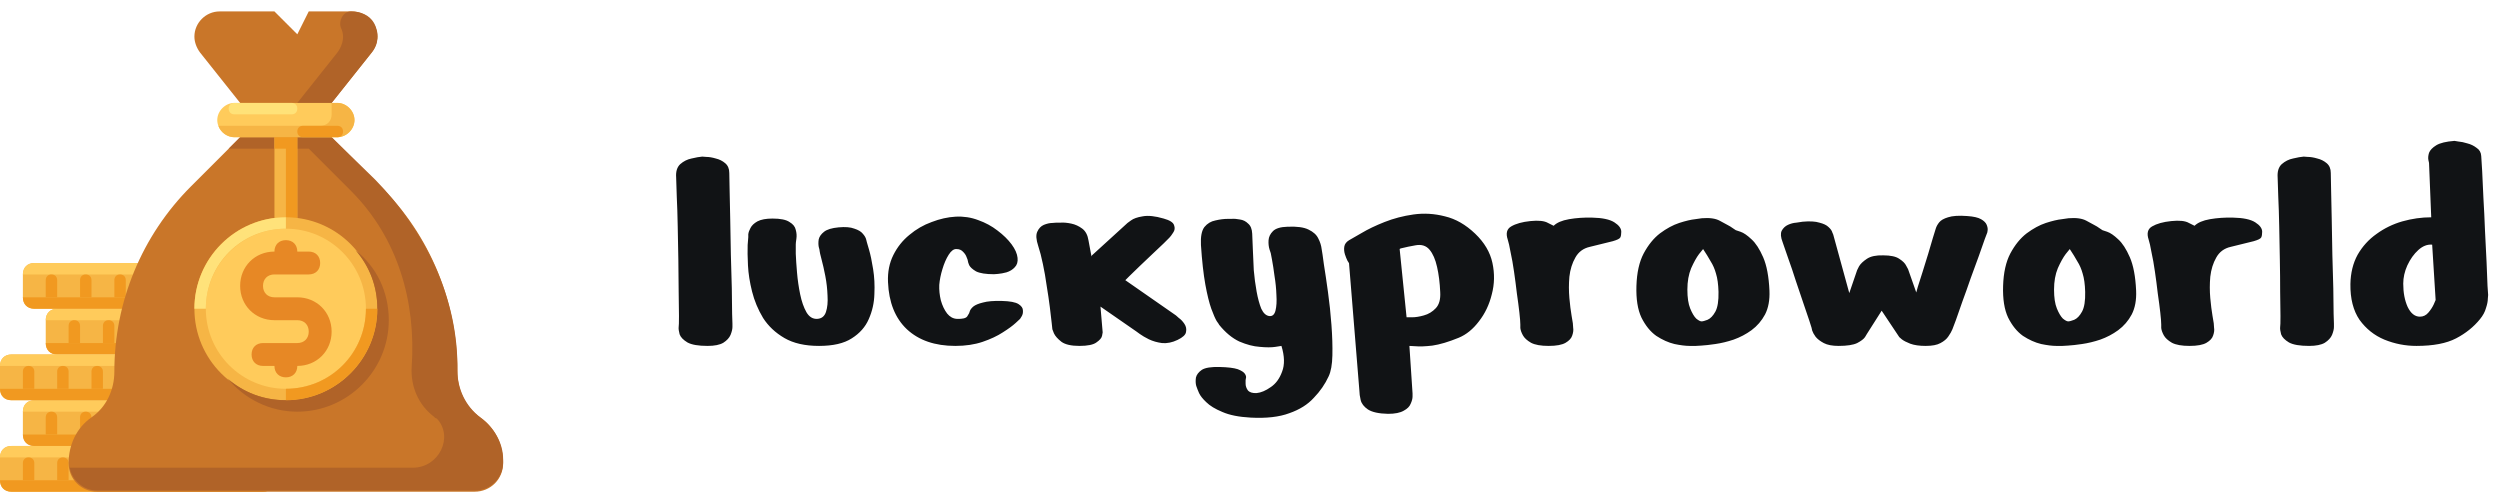
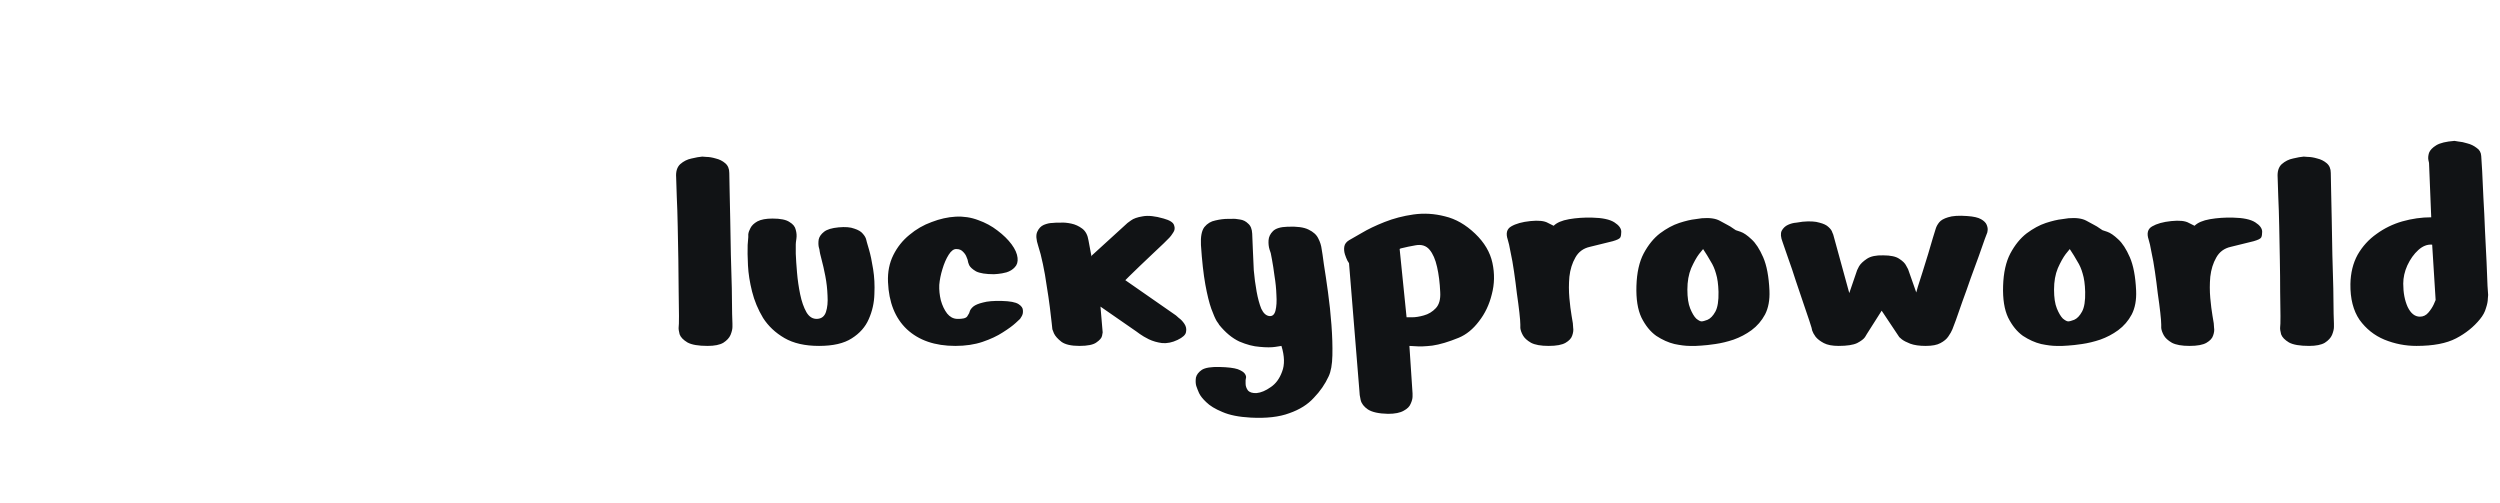
<svg xmlns="http://www.w3.org/2000/svg" width="159" height="32" viewBox="0 0 159 32" fill="none">
  <g clip-path="url(#clip0_3373_528)">
    <path d="M16.727 31.273H0.727C0.291 31.273 0 30.982 0 30.545V29.091C0 28.654 0.291 28.363 0.727 28.363H16.727C17.164 28.363 17.454 28.654 17.454 29.091V30.545C17.455 30.982 17.164 31.273 16.727 31.273Z" fill="#F6B545" />
    <path d="M13.818 29.091H0C0 28.655 0.291 28.364 0.727 28.364H13.818V29.091Z" fill="#FFCB5B" />
    <path d="M13.818 29.091V29.818C13.818 30.255 13.527 30.545 13.091 30.545H0C0 30.982 0.291 31.273 0.727 31.273H13.091H16.727C17.164 31.273 17.454 30.982 17.454 30.545V29.091L13.818 29.091Z" fill="#F19920" />
    <path d="M2.182 30.545V29.454C2.182 29.236 2.036 29.091 1.818 29.091C1.6 29.091 1.455 29.236 1.455 29.454V30.545" fill="#F19920" />
    <path d="M4.364 30.545V29.454C4.364 29.236 4.218 29.091 4 29.091C3.782 29.091 3.636 29.236 3.636 29.454V30.545" fill="#F19920" />
    <path d="M6.545 30.545V29.454C6.545 29.236 6.4 29.091 6.182 29.091C5.964 29.091 5.818 29.236 5.818 29.454V30.545" fill="#F19920" />
    <path d="M8.727 30.545V29.454C8.727 29.236 8.582 29.091 8.364 29.091C8.145 29.091 8 29.236 8 29.454V30.545" fill="#F19920" />
    <path d="M10.909 30.545V29.454C10.909 29.236 10.764 29.091 10.546 29.091C10.327 29.091 10.182 29.236 10.182 29.454V30.545" fill="#F19920" />
    <path d="M13.091 30.545V29.454C13.091 29.236 12.946 29.091 12.727 29.091C12.509 29.091 12.364 29.236 12.364 29.454V30.545" fill="#F19920" />
    <path d="M18.182 28.364H2.182C1.745 28.364 1.455 28.073 1.455 27.636V26.182C1.455 25.745 1.746 25.455 2.182 25.455H18.182C18.618 25.455 18.909 25.745 18.909 26.182V27.636C18.909 28.073 18.618 28.364 18.182 28.364Z" fill="#F6B545" />
    <path d="M15.273 26.182H1.455C1.455 25.745 1.746 25.455 2.182 25.455H15.273V26.182Z" fill="#FFCB5B" />
-     <path d="M15.273 26.182V26.909C15.273 27.345 14.982 27.636 14.546 27.636H1.455C1.455 28.073 1.746 28.363 2.182 28.363H14.546H18.182C18.618 28.363 18.909 28.073 18.909 27.636V26.182H15.273V26.182Z" fill="#F19920" />
    <path d="M3.636 27.636V26.545C3.636 26.327 3.491 26.182 3.273 26.182C3.055 26.182 2.909 26.327 2.909 26.545V27.636" fill="#F19920" />
    <path d="M5.818 27.636V26.545C5.818 26.327 5.673 26.182 5.455 26.182C5.237 26.182 5.091 26.327 5.091 26.545V27.636" fill="#F19920" />
    <path d="M8 27.636V26.545C8 26.327 7.855 26.182 7.636 26.182C7.418 26.182 7.273 26.327 7.273 26.545V27.636" fill="#F19920" />
    <path d="M10.182 27.636V26.545C10.182 26.327 10.036 26.182 9.818 26.182C9.6 26.182 9.455 26.327 9.455 26.545V27.636" fill="#F19920" />
    <path d="M12.364 27.636V26.545C12.364 26.327 12.218 26.182 12 26.182C11.782 26.182 11.636 26.327 11.636 26.545V27.636" fill="#F19920" />
    <path d="M14.545 27.636V26.545C14.545 26.327 14.4 26.182 14.182 26.182C13.964 26.182 13.818 26.327 13.818 26.545V27.636" fill="#F19920" />
    <path d="M19.636 22.546H3.636C3.2 22.546 2.909 22.255 2.909 21.818V20.364C2.909 19.927 3.2 19.637 3.636 19.637H19.636C20.073 19.637 20.364 19.927 20.364 20.364V21.818C20.364 22.255 20.073 22.546 19.636 22.546Z" fill="#F6B545" />
    <path d="M16.727 20.364H2.909C2.909 19.927 3.2 19.637 3.636 19.637H16.727V20.364Z" fill="#FFCB5B" />
    <path d="M16.727 20.364V21.091C16.727 21.527 16.436 21.818 16 21.818H2.909C2.909 22.255 3.2 22.545 3.636 22.545H16H19.637C20.073 22.545 20.364 22.254 20.364 21.818V20.363H16.727V20.364Z" fill="#F19920" />
    <path d="M5.091 21.818V20.727C5.091 20.509 4.946 20.363 4.727 20.363C4.509 20.363 4.364 20.509 4.364 20.727V21.818" fill="#F19920" />
    <path d="M7.273 21.818V20.727C7.273 20.509 7.127 20.363 6.909 20.363C6.691 20.363 6.546 20.509 6.546 20.727V21.818" fill="#F19920" />
    <path d="M9.455 21.818V20.727C9.455 20.509 9.309 20.363 9.091 20.363C8.873 20.363 8.728 20.509 8.728 20.727V21.818" fill="#F19920" />
    <path d="M11.636 21.818V20.727C11.636 20.509 11.491 20.363 11.273 20.363C11.055 20.363 10.909 20.509 10.909 20.727V21.818" fill="#F19920" />
    <path d="M13.818 21.818V20.727C13.818 20.509 13.673 20.363 13.455 20.363C13.236 20.363 13.091 20.509 13.091 20.727V21.818" fill="#F19920" />
    <path d="M16 21.818V20.727C16 20.509 15.855 20.363 15.637 20.363C15.418 20.363 15.273 20.509 15.273 20.727V21.818" fill="#F19920" />
    <path d="M18.182 19.636H2.182C1.745 19.636 1.455 19.345 1.455 18.909V17.454C1.455 17.018 1.746 16.727 2.182 16.727H18.182C18.618 16.727 18.909 17.018 18.909 17.454V18.909C18.909 19.345 18.618 19.636 18.182 19.636Z" fill="#F6B545" />
    <path d="M15.273 17.454H1.455C1.455 17.018 1.746 16.727 2.182 16.727H15.273V17.454Z" fill="#FFCB5B" />
    <path d="M15.273 17.455V18.182C15.273 18.618 14.982 18.909 14.546 18.909H1.455C1.455 19.346 1.746 19.636 2.182 19.636H14.546H18.182C18.618 19.636 18.909 19.346 18.909 18.909V17.455H15.273V17.455Z" fill="#F19920" />
    <path d="M3.636 18.909V17.818C3.636 17.6 3.491 17.455 3.273 17.455C3.055 17.455 2.909 17.6 2.909 17.818V18.909" fill="#F19920" />
    <path d="M5.818 18.909V17.818C5.818 17.6 5.673 17.455 5.455 17.455C5.237 17.455 5.091 17.6 5.091 17.818V18.909" fill="#F19920" />
    <path d="M8 18.909V17.818C8 17.6 7.855 17.455 7.636 17.455C7.418 17.455 7.273 17.6 7.273 17.818V18.909" fill="#F19920" />
    <path d="M10.182 18.909V17.818C10.182 17.6 10.036 17.455 9.818 17.455C9.6 17.455 9.455 17.6 9.455 17.818V18.909" fill="#F19920" />
    <path d="M12.364 18.909V17.818C12.364 17.6 12.218 17.455 12 17.455C11.782 17.455 11.636 17.6 11.636 17.818V18.909" fill="#F19920" />
    <path d="M14.545 18.909V17.818C14.545 17.6 14.4 17.455 14.182 17.455C13.964 17.455 13.818 17.6 13.818 17.818V18.909" fill="#F19920" />
    <path d="M16.727 25.454H0.727C0.291 25.454 0 25.164 0 24.727V23.273C0 22.836 0.291 22.545 0.727 22.545H16.727C17.164 22.545 17.454 22.836 17.454 23.273V24.727C17.455 25.164 17.164 25.454 16.727 25.454Z" fill="#F6B545" />
    <path d="M13.818 23.273H0C0 22.836 0.291 22.545 0.727 22.545H13.818V23.273Z" fill="#FFCB5B" />
    <path d="M13.818 23.273V24C13.818 24.436 13.527 24.727 13.091 24.727H0C0 25.164 0.291 25.454 0.727 25.454H13.091H16.727C17.164 25.454 17.454 25.164 17.454 24.727V23.273H13.818V23.273Z" fill="#F19920" />
    <path d="M2.182 24.727V23.636C2.182 23.418 2.036 23.273 1.818 23.273C1.6 23.273 1.455 23.418 1.455 23.636V24.727" fill="#F19920" />
    <path d="M4.364 24.727V23.636C4.364 23.418 4.218 23.273 4 23.273C3.782 23.273 3.636 23.418 3.636 23.636V24.727" fill="#F19920" />
    <path d="M6.545 24.727V23.636C6.545 23.418 6.4 23.273 6.182 23.273C5.964 23.273 5.818 23.418 5.818 23.636V24.727" fill="#F19920" />
    <path d="M8.727 24.727V23.636C8.727 23.418 8.582 23.273 8.364 23.273C8.145 23.273 8 23.418 8 23.636V24.727" fill="#F19920" />
    <path d="M10.909 24.727V23.636C10.909 23.418 10.764 23.273 10.546 23.273C10.327 23.273 10.182 23.418 10.182 23.636V24.727" fill="#F19920" />
-     <path d="M13.091 24.727V23.636C13.091 23.418 12.946 23.273 12.727 23.273C12.509 23.273 12.364 23.418 12.364 23.636V24.727" fill="#F19920" />
    <path d="M30.545 26.546C29.6 25.891 29.091 24.8 29.091 23.636C29.091 19.2 27.345 14.982 24.218 11.855L21.091 8.727V6.546L23.636 3.346C23.855 3.055 24 2.691 24 2.327C24 1.455 23.273 0.727 22.4 0.727H19.636L18.909 2.182L17.454 0.727H13.964C13.091 0.727 12.364 1.455 12.364 2.327C12.364 2.691 12.509 3.055 12.727 3.345L15.273 6.545V8.727L12.145 11.854C9.018 14.982 7.273 19.2 7.273 23.636C7.273 24.8 6.764 25.891 5.818 26.545C4.873 27.2 4.364 28.291 4.364 29.454C4.364 30.473 5.164 31.273 6.182 31.273H30.182C31.2 31.273 32 30.473 32 29.454C32 28.291 31.491 27.2 30.545 26.546Z" fill="#C97629" />
    <path d="M30.545 26.546C29.6 25.818 29.091 24.727 29.091 23.564C29.163 18.982 27.054 14.691 23.854 11.418L21.091 8.727V6.545L23.636 3.345C24.073 2.836 24.145 2.109 23.782 1.455C23.491 0.945 22.909 0.727 22.327 0.727C21.818 0.727 21.527 1.309 21.672 1.745C21.745 1.891 21.818 2.109 21.818 2.327C21.818 2.691 21.672 3.055 21.454 3.345L18.909 6.545V8.727H15.273L14.545 9.455H19.636L22.327 12.146C25.309 15.127 26.473 19.2 26.182 23.346C26.109 24.582 26.618 25.745 27.564 26.473C27.636 26.546 27.709 26.618 27.782 26.618C28.873 27.782 27.927 29.745 26.255 29.745H4.436C4.582 30.545 5.309 31.2 6.182 31.2H27.273H29.091H30.182C31.2 31.2 32 30.4 32 29.382V29.236C32 28.145 31.418 27.2 30.545 26.546Z" fill="#B06328" />
    <path d="M21.455 8.727H14.909C14.327 8.727 13.818 8.218 13.818 7.636C13.818 7.055 14.327 6.545 14.909 6.545H21.454C22.036 6.545 22.545 7.054 22.545 7.636C22.545 8.218 22.036 8.727 21.455 8.727Z" fill="#FFCB5B" />
    <path d="M14.909 6.545H18.545C18.764 6.545 18.909 6.691 18.909 6.909C18.909 7.127 18.764 7.273 18.545 7.273H14.909C14.691 7.273 14.545 7.127 14.545 6.909C14.545 6.691 14.691 6.545 14.909 6.545Z" fill="#FFE278" />
    <path d="M21.454 6.545H21.091V7.273C21.091 7.709 20.8 8 20.364 8H13.891C14.036 8.436 14.473 8.727 14.909 8.727H21.454C22.036 8.727 22.545 8.218 22.545 7.636C22.545 7.054 22.036 6.545 21.454 6.545Z" fill="#F6B545" />
    <path d="M19.273 8H21.455C21.673 8 21.818 8.145 21.818 8.364C21.818 8.582 21.673 8.727 21.455 8.727H19.273C19.055 8.727 18.909 8.582 18.909 8.364C18.909 8.145 19.055 8 19.273 8Z" fill="#F19920" />
    <path d="M18.909 8.727H17.455V14.546H18.909V8.727Z" fill="#F6B545" />
    <path d="M17.455 8.727V9.455H18.182V14.546H18.909V9.455V8.727H17.455Z" fill="#F19920" />
    <path d="M18.182 25.454C21.395 25.454 24 22.85 24 19.636C24 16.423 21.395 13.818 18.182 13.818C14.968 13.818 12.364 16.423 12.364 19.636C12.364 22.85 14.968 25.454 18.182 25.454Z" fill="#F6B545" />
    <path d="M22.618 15.927C23.491 16.945 24 18.182 24 19.636C24 22.836 21.382 25.455 18.182 25.455C16.727 25.455 15.491 24.945 14.473 24.073C15.564 25.382 17.164 26.182 18.909 26.182C22.109 26.182 24.727 23.564 24.727 20.364C24.727 18.545 23.927 16.945 22.618 15.927Z" fill="#B06328" />
    <path d="M18.182 24.727C20.993 24.727 23.273 22.448 23.273 19.636C23.273 16.825 20.993 14.545 18.182 14.545C15.37 14.545 13.091 16.825 13.091 19.636C13.091 22.448 15.37 24.727 18.182 24.727Z" fill="#FFCB5B" />
    <path d="M23.273 19.637C23.273 22.473 21.018 24.727 18.182 24.727V25.455C21.382 25.455 24 22.837 24 19.637H23.273Z" fill="#F19920" />
-     <path d="M18.182 14.545V13.818C14.982 13.818 12.364 16.436 12.364 19.636H13.091C13.091 16.8 15.345 14.545 18.182 14.545Z" fill="#FFE27A" />
+     <path d="M18.182 14.545C14.982 13.818 12.364 16.436 12.364 19.636H13.091C13.091 16.8 15.345 14.545 18.182 14.545Z" fill="#FFE27A" />
    <path d="M18.909 18.909H17.454C17.018 18.909 16.727 18.618 16.727 18.182C16.727 17.745 17.018 17.454 17.454 17.454H19.636C20.073 17.454 20.363 17.163 20.363 16.727C20.363 16.291 20.073 16 19.636 16H18.909C18.909 15.564 18.618 15.273 18.182 15.273C17.745 15.273 17.454 15.564 17.454 16C16.218 16 15.273 16.945 15.273 18.182C15.273 19.418 16.218 20.364 17.454 20.364H18.909C19.346 20.364 19.636 20.654 19.636 21.091C19.636 21.527 19.345 21.818 18.909 21.818H16.727C16.291 21.818 16 22.109 16 22.545C16 22.982 16.291 23.273 16.727 23.273H17.454C17.454 23.709 17.745 24 18.182 24C18.618 24 18.909 23.709 18.909 23.273C20.145 23.273 21.091 22.327 21.091 21.091C21.091 19.854 20.145 18.909 18.909 18.909Z" fill="#E78825" />
  </g>
  <path d="M44.663 9.96C44.663 9.96 44.75 9.967 44.923 9.98C45.096 9.98 45.296 10.013 45.523 10.08C45.75 10.133 45.95 10.233 46.123 10.38C46.296 10.527 46.383 10.733 46.383 11C46.383 11.173 46.39 11.527 46.403 12.06C46.416 12.593 46.43 13.227 46.443 13.96C46.456 14.68 46.47 15.427 46.483 16.2C46.51 16.96 46.53 17.673 46.543 18.34C46.556 19.007 46.563 19.547 46.563 19.96C46.576 20.373 46.583 20.58 46.583 20.58C46.583 20.58 46.583 20.653 46.583 20.8C46.583 20.933 46.543 21.1 46.463 21.3C46.383 21.487 46.23 21.653 46.003 21.8C45.776 21.933 45.443 22 45.003 22C44.416 22 43.99 21.927 43.723 21.78C43.456 21.62 43.29 21.447 43.223 21.26C43.17 21.06 43.15 20.907 43.163 20.8C43.176 20.747 43.183 20.513 43.183 20.1C43.183 19.687 43.176 19.167 43.163 18.54C43.163 17.913 43.156 17.24 43.143 16.52C43.13 15.8 43.116 15.093 43.103 14.4C43.09 13.693 43.07 13.067 43.043 12.52C43.03 11.96 43.016 11.547 43.003 11.28C42.976 10.907 43.063 10.627 43.263 10.44C43.476 10.253 43.716 10.133 43.983 10.08C44.263 10.013 44.49 9.973 44.663 9.96ZM47.591 15.08C47.591 15.08 47.591 15.02 47.591 14.9C47.604 14.78 47.651 14.647 47.731 14.5C47.811 14.34 47.958 14.2 48.171 14.08C48.398 13.96 48.718 13.9 49.131 13.9C49.638 13.9 49.998 13.973 50.211 14.12C50.438 14.253 50.571 14.42 50.611 14.62C50.664 14.807 50.678 14.993 50.651 15.18C50.624 15.353 50.611 15.473 50.611 15.54C50.611 15.593 50.611 15.793 50.611 16.14C50.624 16.473 50.651 16.873 50.691 17.34C50.731 17.807 50.797 18.267 50.891 18.72C50.984 19.173 51.117 19.553 51.291 19.86C51.464 20.153 51.691 20.293 51.971 20.28C52.251 20.267 52.438 20.12 52.531 19.84C52.624 19.56 52.657 19.213 52.631 18.8C52.617 18.387 52.571 17.973 52.491 17.56C52.411 17.147 52.331 16.793 52.251 16.5C52.171 16.193 52.131 16.02 52.131 15.98C52.131 15.927 52.111 15.833 52.071 15.7C52.044 15.553 52.044 15.393 52.071 15.22C52.111 15.047 52.224 14.887 52.411 14.74C52.597 14.593 52.904 14.5 53.331 14.46C53.758 14.42 54.091 14.447 54.331 14.54C54.584 14.62 54.764 14.727 54.871 14.86C54.991 14.993 55.064 15.12 55.091 15.24C55.117 15.347 55.131 15.4 55.131 15.4C55.131 15.4 55.178 15.56 55.271 15.88C55.364 16.2 55.451 16.613 55.531 17.12C55.611 17.613 55.638 18.14 55.611 18.7C55.597 19.26 55.477 19.793 55.251 20.3C55.038 20.793 54.678 21.2 54.171 21.52C53.678 21.84 52.984 22 52.091 22C51.197 22 50.464 21.833 49.891 21.5C49.318 21.167 48.864 20.74 48.531 20.22C48.211 19.687 47.977 19.127 47.831 18.54C47.684 17.953 47.597 17.4 47.571 16.88C47.544 16.347 47.538 15.913 47.551 15.58C47.578 15.247 47.591 15.08 47.591 15.08ZM63.217 17.44C62.697 17.44 62.317 17.38 62.077 17.26C61.85 17.127 61.704 16.993 61.637 16.86C61.584 16.727 61.557 16.64 61.557 16.6C61.557 16.56 61.53 16.48 61.477 16.36C61.437 16.24 61.364 16.127 61.257 16.02C61.15 15.9 61.01 15.84 60.837 15.84C60.664 15.827 60.497 15.947 60.337 16.2C60.177 16.453 60.044 16.76 59.937 17.12C59.83 17.467 59.764 17.8 59.737 18.12C59.724 18.44 59.757 18.767 59.837 19.1C59.93 19.433 60.064 19.713 60.237 19.94C60.41 20.153 60.617 20.267 60.857 20.28C61.217 20.293 61.437 20.24 61.517 20.12C61.597 19.987 61.637 19.92 61.637 19.92C61.637 19.92 61.65 19.88 61.677 19.8C61.704 19.707 61.777 19.607 61.897 19.5C62.03 19.393 62.237 19.307 62.517 19.24C62.797 19.16 63.197 19.127 63.717 19.14C64.237 19.153 64.59 19.22 64.777 19.34C64.964 19.46 65.057 19.593 65.057 19.74C65.07 19.887 65.044 20.013 64.977 20.12C64.91 20.227 64.877 20.28 64.877 20.28C64.877 20.28 64.784 20.367 64.597 20.54C64.41 20.713 64.137 20.913 63.777 21.14C63.43 21.367 63.004 21.567 62.497 21.74C61.99 21.913 61.41 22 60.757 22C59.464 22 58.437 21.647 57.677 20.94C56.93 20.233 56.53 19.233 56.477 17.94C56.45 17.3 56.564 16.727 56.817 16.22C57.07 15.713 57.41 15.287 57.837 14.94C58.264 14.58 58.737 14.307 59.257 14.12C59.777 13.92 60.284 13.807 60.777 13.78C61.284 13.753 61.764 13.827 62.217 14C62.67 14.16 63.077 14.38 63.437 14.66C63.81 14.94 64.11 15.233 64.337 15.54C64.564 15.847 64.69 16.133 64.717 16.4C64.744 16.653 64.684 16.853 64.537 17C64.404 17.147 64.23 17.253 64.017 17.32C63.817 17.373 63.637 17.407 63.477 17.42C63.317 17.433 63.23 17.44 63.217 17.44ZM66.93 20.94C66.93 20.94 66.917 20.813 66.89 20.56C66.864 20.293 66.824 19.953 66.77 19.54C66.717 19.113 66.65 18.66 66.57 18.18C66.504 17.7 66.424 17.24 66.33 16.8C66.237 16.347 66.137 15.96 66.03 15.64C65.897 15.24 65.877 14.94 65.97 14.74C66.064 14.527 66.204 14.38 66.39 14.3C66.59 14.22 66.77 14.18 66.93 14.18C67.104 14.167 67.19 14.16 67.19 14.16C67.19 14.16 67.284 14.16 67.47 14.16C67.657 14.147 67.877 14.167 68.13 14.22C68.384 14.273 68.617 14.38 68.83 14.54C69.044 14.7 69.177 14.953 69.23 15.3C69.31 15.753 69.364 16.04 69.39 16.16C69.417 16.28 69.43 16.327 69.43 16.3C69.444 16.26 69.45 16.24 69.45 16.24L71.71 14.18C71.71 14.18 71.784 14.127 71.93 14.02C72.09 13.9 72.337 13.813 72.67 13.76C73.017 13.693 73.464 13.74 74.01 13.9C74.397 14.007 74.617 14.147 74.67 14.32C74.737 14.493 74.717 14.653 74.61 14.8C74.517 14.947 74.437 15.053 74.37 15.12C74.33 15.16 74.21 15.28 74.01 15.48C73.81 15.667 73.57 15.893 73.29 16.16C73.024 16.413 72.757 16.667 72.49 16.92C72.224 17.173 72.004 17.387 71.83 17.56C71.657 17.733 71.57 17.82 71.57 17.82L74.79 20.06C74.79 20.06 74.85 20.113 74.97 20.22C75.104 20.313 75.224 20.44 75.33 20.6C75.437 20.76 75.47 20.933 75.43 21.12C75.404 21.293 75.224 21.46 74.89 21.62C74.557 21.78 74.23 21.847 73.91 21.82C73.604 21.78 73.324 21.7 73.07 21.58C72.83 21.46 72.637 21.347 72.49 21.24C72.344 21.133 72.27 21.08 72.27 21.08L69.99 19.5L70.13 21.14C70.13 21.14 70.117 21.213 70.09 21.36C70.064 21.493 69.944 21.633 69.73 21.78C69.53 21.927 69.17 22 68.65 22C68.13 22 67.75 21.913 67.51 21.74C67.27 21.553 67.11 21.373 67.03 21.2C66.964 21.027 66.93 20.94 66.93 20.94ZM77.54 20.66C77.54 20.647 77.487 20.567 77.38 20.42C77.287 20.26 77.173 20 77.04 19.64C76.907 19.267 76.78 18.753 76.66 18.1C76.54 17.433 76.447 16.593 76.38 15.58C76.353 15.047 76.427 14.667 76.6 14.44C76.787 14.213 77.02 14.073 77.3 14.02C77.58 13.953 77.847 13.92 78.1 13.92C78.1 13.92 78.173 13.92 78.32 13.92C78.48 13.907 78.66 13.92 78.86 13.96C79.06 13.987 79.233 14.073 79.38 14.22C79.54 14.353 79.627 14.567 79.64 14.86C79.653 15.1 79.667 15.427 79.68 15.84C79.693 16.253 79.713 16.7 79.74 17.18C79.78 17.647 79.84 18.1 79.92 18.54C80 18.98 80.1 19.347 80.22 19.64C80.353 19.92 80.52 20.073 80.72 20.1C80.92 20.127 81.053 20.013 81.12 19.76C81.187 19.493 81.207 19.16 81.18 18.76C81.167 18.36 81.127 17.96 81.06 17.56C81.007 17.147 80.953 16.8 80.9 16.52C80.847 16.24 80.82 16.1 80.82 16.1C80.82 16.1 80.793 16.02 80.74 15.86C80.687 15.687 80.667 15.493 80.68 15.28C80.693 15.067 80.787 14.873 80.96 14.7C81.133 14.527 81.44 14.433 81.88 14.42C82.48 14.393 82.927 14.453 83.22 14.6C83.527 14.747 83.733 14.933 83.84 15.16C83.96 15.387 84.033 15.62 84.06 15.86C84.087 15.993 84.133 16.313 84.2 16.82C84.28 17.313 84.367 17.9 84.46 18.58C84.553 19.247 84.627 19.94 84.68 20.66C84.733 21.367 84.753 22.013 84.74 22.6C84.727 23.187 84.647 23.633 84.5 23.94C84.273 24.433 83.96 24.887 83.56 25.3C83.173 25.727 82.653 26.053 82 26.28C81.36 26.52 80.54 26.613 79.54 26.56C78.793 26.52 78.193 26.4 77.74 26.2C77.287 26.013 76.947 25.807 76.72 25.58C76.493 25.367 76.34 25.173 76.26 25C76.193 24.84 76.16 24.76 76.16 24.76C76.16 24.76 76.133 24.687 76.08 24.54C76.04 24.393 76.033 24.22 76.06 24.02C76.1 23.833 76.227 23.667 76.44 23.52C76.653 23.387 77.027 23.327 77.56 23.34C78.093 23.353 78.48 23.4 78.72 23.48C78.96 23.573 79.113 23.673 79.18 23.78C79.247 23.887 79.267 23.98 79.24 24.06C79.227 24.14 79.22 24.18 79.22 24.18C79.22 24.18 79.22 24.253 79.22 24.4C79.22 24.547 79.267 24.687 79.36 24.82C79.467 24.953 79.653 25.013 79.92 25C80.2 24.973 80.5 24.847 80.82 24.62C81.14 24.407 81.38 24.08 81.54 23.64C81.713 23.2 81.7 22.653 81.5 22C81.5 22 81.373 22.02 81.12 22.06C80.867 22.1 80.533 22.1 80.12 22.06C79.72 22.033 79.287 21.92 78.82 21.72C78.367 21.507 77.94 21.153 77.54 20.66ZM86.458 24.86L85.798 16.74C85.798 16.74 85.765 16.687 85.698 16.58C85.645 16.473 85.591 16.34 85.538 16.18C85.485 16.007 85.472 15.84 85.498 15.68C85.525 15.52 85.625 15.387 85.798 15.28C85.945 15.2 86.212 15.047 86.598 14.82C86.998 14.58 87.485 14.347 88.058 14.12C88.632 13.893 89.245 13.733 89.898 13.64C90.565 13.547 91.231 13.587 91.898 13.76C92.578 13.92 93.218 14.287 93.818 14.86C94.405 15.42 94.772 16.04 94.918 16.72C95.065 17.4 95.052 18.067 94.878 18.72C94.718 19.373 94.445 19.947 94.058 20.44C93.685 20.933 93.258 21.28 92.778 21.48C92.125 21.747 91.565 21.913 91.098 21.98C90.632 22.033 90.272 22.047 90.018 22.02C89.765 22.007 89.638 22 89.638 22L89.838 25.02C89.838 25.02 89.838 25.087 89.838 25.22C89.838 25.353 89.798 25.507 89.718 25.68C89.651 25.853 89.505 26 89.278 26.12C89.052 26.253 88.718 26.32 88.278 26.32C87.692 26.307 87.265 26.213 86.998 26.04C86.745 25.867 86.591 25.667 86.538 25.44C86.485 25.213 86.458 25.02 86.458 24.86ZM89.018 15.84L89.458 20.18C89.458 20.18 89.572 20.18 89.798 20.18C90.025 20.18 90.278 20.14 90.558 20.06C90.852 19.98 91.105 19.827 91.318 19.6C91.531 19.373 91.625 19.033 91.598 18.58C91.572 17.98 91.505 17.447 91.398 16.98C91.291 16.5 91.132 16.133 90.918 15.88C90.705 15.627 90.412 15.533 90.038 15.6C89.665 15.667 89.405 15.72 89.258 15.76C89.125 15.787 89.052 15.807 89.038 15.82C89.025 15.833 89.018 15.84 89.018 15.84ZM96.693 20.64C96.693 20.493 96.673 20.24 96.633 19.88C96.593 19.52 96.539 19.113 96.473 18.66C96.419 18.193 96.359 17.733 96.293 17.28C96.226 16.813 96.153 16.4 96.073 16.04C96.006 15.667 95.946 15.4 95.893 15.24C95.759 14.84 95.833 14.56 96.113 14.4C96.406 14.227 96.813 14.113 97.333 14.06C97.853 14.007 98.226 14.047 98.453 14.18C98.693 14.3 98.813 14.36 98.813 14.36C99.013 14.16 99.339 14.02 99.793 13.94C100.259 13.86 100.746 13.827 101.253 13.84C101.906 13.853 102.379 13.953 102.673 14.14C102.966 14.327 103.113 14.527 103.113 14.74C103.113 14.9 103.093 15.02 103.053 15.1C103.013 15.18 102.853 15.26 102.573 15.34C102.306 15.407 101.819 15.527 101.113 15.7C100.699 15.793 100.393 16.02 100.193 16.38C99.993 16.727 99.866 17.133 99.813 17.6C99.773 18.053 99.773 18.507 99.813 18.96C99.853 19.4 99.899 19.773 99.953 20.08C100.006 20.373 100.033 20.533 100.033 20.56C100.033 20.587 100.039 20.68 100.053 20.84C100.079 20.987 100.059 21.153 99.993 21.34C99.939 21.513 99.799 21.667 99.573 21.8C99.346 21.933 98.986 22 98.493 22C97.999 22 97.626 21.933 97.373 21.8C97.119 21.653 96.946 21.493 96.853 21.32C96.759 21.147 96.706 20.993 96.693 20.86C96.693 20.713 96.693 20.64 96.693 20.64ZM108.237 13.88C108.73 13.84 109.11 13.893 109.377 14.04C109.643 14.187 109.803 14.273 109.857 14.3C109.99 14.367 110.11 14.44 110.217 14.52C110.337 14.6 110.397 14.64 110.397 14.64C110.397 14.64 110.497 14.673 110.697 14.74C110.897 14.807 111.13 14.967 111.397 15.22C111.663 15.46 111.91 15.84 112.137 16.36C112.363 16.88 112.497 17.587 112.537 18.48C112.563 19.08 112.47 19.587 112.257 20C112.043 20.4 111.757 20.733 111.397 21C111.05 21.253 110.67 21.453 110.257 21.6C109.857 21.733 109.47 21.827 109.097 21.88C108.737 21.933 108.437 21.967 108.197 21.98C107.97 21.993 107.857 22 107.857 22C107.857 22 107.723 22 107.457 22C107.203 22 106.883 21.96 106.497 21.88C106.11 21.787 105.723 21.613 105.337 21.36C104.963 21.093 104.65 20.707 104.397 20.2C104.157 19.693 104.05 19.02 104.077 18.18C104.103 17.34 104.257 16.653 104.537 16.12C104.83 15.573 105.177 15.147 105.577 14.84C105.99 14.533 106.397 14.313 106.797 14.18C107.21 14.047 107.55 13.967 107.817 13.94C108.097 13.9 108.237 13.88 108.237 13.88ZM108.317 15.84C108.317 15.84 108.23 15.947 108.057 16.16C107.897 16.373 107.73 16.673 107.557 17.06C107.397 17.447 107.317 17.9 107.317 18.42C107.317 18.927 107.377 19.327 107.497 19.62C107.617 19.913 107.743 20.127 107.877 20.26C108.023 20.38 108.137 20.44 108.217 20.44C108.297 20.44 108.423 20.407 108.597 20.34C108.783 20.26 108.95 20.087 109.097 19.82C109.243 19.553 109.31 19.133 109.297 18.56C109.283 18.08 109.23 17.693 109.137 17.4C109.057 17.107 108.943 16.847 108.797 16.62C108.663 16.38 108.503 16.12 108.317 15.84ZM114.654 14.1C115.107 14.06 115.461 14.08 115.714 14.16C115.981 14.227 116.174 14.32 116.294 14.44C116.427 14.56 116.507 14.673 116.534 14.78C116.574 14.873 116.594 14.92 116.594 14.92L117.614 18.64L118.114 17.18C118.114 17.18 118.154 17.1 118.234 16.94C118.327 16.78 118.494 16.62 118.734 16.46C118.974 16.3 119.321 16.227 119.774 16.24C120.241 16.24 120.581 16.313 120.794 16.46C121.021 16.607 121.167 16.753 121.234 16.9C121.314 17.047 121.354 17.12 121.354 17.12L121.874 18.6C121.874 18.6 121.907 18.48 121.974 18.24C122.054 17.987 122.154 17.673 122.274 17.3C122.394 16.913 122.514 16.527 122.634 16.14C122.754 15.753 122.854 15.413 122.934 15.12C123.027 14.813 123.087 14.62 123.114 14.54C123.154 14.407 123.227 14.273 123.334 14.14C123.441 14.007 123.627 13.9 123.894 13.82C124.174 13.727 124.581 13.7 125.114 13.74C125.514 13.767 125.807 13.833 125.994 13.94C126.181 14.047 126.301 14.167 126.354 14.3C126.407 14.433 126.427 14.547 126.414 14.64C126.401 14.733 126.394 14.78 126.394 14.78C126.394 14.78 126.341 14.92 126.234 15.2C126.141 15.48 126.014 15.84 125.854 16.28C125.694 16.72 125.521 17.193 125.334 17.7C125.161 18.207 124.987 18.693 124.814 19.16C124.654 19.627 124.514 20.027 124.394 20.36C124.274 20.68 124.201 20.873 124.174 20.94C124.121 21.073 124.034 21.227 123.914 21.4C123.807 21.56 123.641 21.7 123.414 21.82C123.201 21.94 122.887 22 122.474 22C122.074 22 121.747 21.953 121.494 21.86C121.254 21.767 121.074 21.673 120.954 21.58C120.847 21.487 120.794 21.44 120.794 21.44L119.674 19.76L118.734 21.24C118.734 21.24 118.694 21.307 118.614 21.44C118.534 21.56 118.367 21.687 118.114 21.82C117.861 21.94 117.467 22 116.934 22C116.534 22 116.221 21.94 115.994 21.82C115.767 21.7 115.594 21.567 115.474 21.42C115.367 21.273 115.294 21.14 115.254 21.02C115.227 20.9 115.214 20.84 115.214 20.84C115.214 20.84 115.167 20.693 115.074 20.4C114.981 20.107 114.854 19.733 114.694 19.28C114.547 18.827 114.387 18.353 114.214 17.86C114.054 17.353 113.894 16.88 113.734 16.44C113.587 16 113.467 15.653 113.374 15.4C113.254 15.093 113.234 14.853 113.314 14.68C113.407 14.507 113.541 14.38 113.714 14.3C113.887 14.22 114.067 14.173 114.254 14.16C114.441 14.133 114.574 14.113 114.654 14.1ZM131.557 13.88C132.05 13.84 132.43 13.893 132.697 14.04C132.964 14.187 133.124 14.273 133.177 14.3C133.31 14.367 133.43 14.44 133.537 14.52C133.657 14.6 133.717 14.64 133.717 14.64C133.717 14.64 133.817 14.673 134.017 14.74C134.217 14.807 134.45 14.967 134.717 15.22C134.984 15.46 135.23 15.84 135.457 16.36C135.684 16.88 135.817 17.587 135.857 18.48C135.884 19.08 135.79 19.587 135.577 20C135.364 20.4 135.077 20.733 134.717 21C134.37 21.253 133.99 21.453 133.577 21.6C133.177 21.733 132.79 21.827 132.417 21.88C132.057 21.933 131.757 21.967 131.517 21.98C131.29 21.993 131.177 22 131.177 22C131.177 22 131.044 22 130.777 22C130.524 22 130.204 21.96 129.817 21.88C129.43 21.787 129.044 21.613 128.657 21.36C128.284 21.093 127.97 20.707 127.717 20.2C127.477 19.693 127.37 19.02 127.397 18.18C127.424 17.34 127.577 16.653 127.857 16.12C128.15 15.573 128.497 15.147 128.897 14.84C129.31 14.533 129.717 14.313 130.117 14.18C130.53 14.047 130.87 13.967 131.137 13.94C131.417 13.9 131.557 13.88 131.557 13.88ZM131.637 15.84C131.637 15.84 131.55 15.947 131.377 16.16C131.217 16.373 131.05 16.673 130.877 17.06C130.717 17.447 130.637 17.9 130.637 18.42C130.637 18.927 130.697 19.327 130.817 19.62C130.937 19.913 131.064 20.127 131.197 20.26C131.344 20.38 131.457 20.44 131.537 20.44C131.617 20.44 131.744 20.407 131.917 20.34C132.104 20.26 132.27 20.087 132.417 19.82C132.564 19.553 132.63 19.133 132.617 18.56C132.604 18.08 132.55 17.693 132.457 17.4C132.377 17.107 132.264 16.847 132.117 16.62C131.984 16.38 131.824 16.12 131.637 15.84ZM137.454 20.64C137.454 20.493 137.434 20.24 137.394 19.88C137.354 19.52 137.301 19.113 137.234 18.66C137.181 18.193 137.121 17.733 137.054 17.28C136.988 16.813 136.914 16.4 136.834 16.04C136.768 15.667 136.708 15.4 136.654 15.24C136.521 14.84 136.594 14.56 136.874 14.4C137.168 14.227 137.574 14.113 138.094 14.06C138.614 14.007 138.988 14.047 139.214 14.18C139.454 14.3 139.574 14.36 139.574 14.36C139.774 14.16 140.101 14.02 140.554 13.94C141.021 13.86 141.508 13.827 142.014 13.84C142.668 13.853 143.141 13.953 143.434 14.14C143.728 14.327 143.874 14.527 143.874 14.74C143.874 14.9 143.854 15.02 143.814 15.1C143.774 15.18 143.614 15.26 143.334 15.34C143.068 15.407 142.581 15.527 141.874 15.7C141.461 15.793 141.154 16.02 140.954 16.38C140.754 16.727 140.628 17.133 140.574 17.6C140.534 18.053 140.534 18.507 140.574 18.96C140.614 19.4 140.661 19.773 140.714 20.08C140.768 20.373 140.794 20.533 140.794 20.56C140.794 20.587 140.801 20.68 140.814 20.84C140.841 20.987 140.821 21.153 140.754 21.34C140.701 21.513 140.561 21.667 140.334 21.8C140.108 21.933 139.748 22 139.254 22C138.761 22 138.388 21.933 138.134 21.8C137.881 21.653 137.708 21.493 137.614 21.32C137.521 21.147 137.468 20.993 137.454 20.86C137.454 20.713 137.454 20.64 137.454 20.64ZM146.518 9.96C146.518 9.96 146.605 9.967 146.778 9.98C146.952 9.98 147.152 10.013 147.378 10.08C147.605 10.133 147.805 10.233 147.978 10.38C148.152 10.527 148.238 10.733 148.238 11C148.238 11.173 148.245 11.527 148.258 12.06C148.272 12.593 148.285 13.227 148.298 13.96C148.312 14.68 148.325 15.427 148.338 16.2C148.365 16.96 148.385 17.673 148.398 18.34C148.412 19.007 148.418 19.547 148.418 19.96C148.432 20.373 148.438 20.58 148.438 20.58C148.438 20.58 148.438 20.653 148.438 20.8C148.438 20.933 148.398 21.1 148.318 21.3C148.238 21.487 148.085 21.653 147.858 21.8C147.632 21.933 147.298 22 146.858 22C146.272 22 145.845 21.927 145.578 21.78C145.312 21.62 145.145 21.447 145.078 21.26C145.025 21.06 145.005 20.907 145.018 20.8C145.032 20.747 145.038 20.513 145.038 20.1C145.038 19.687 145.032 19.167 145.018 18.54C145.018 17.913 145.012 17.24 144.998 16.52C144.985 15.8 144.972 15.093 144.958 14.4C144.945 13.693 144.925 13.067 144.898 12.52C144.885 11.96 144.872 11.547 144.858 11.28C144.832 10.907 144.918 10.627 145.118 10.44C145.332 10.253 145.572 10.133 145.838 10.08C146.118 10.013 146.345 9.973 146.518 9.96ZM156.106 8.96C156.106 8.96 156.186 8.973 156.346 9C156.52 9.013 156.713 9.053 156.926 9.12C157.14 9.173 157.333 9.267 157.506 9.4C157.693 9.52 157.793 9.693 157.806 9.92C157.82 10.067 157.84 10.387 157.866 10.88C157.893 11.36 157.92 11.933 157.946 12.6C157.986 13.267 158.02 13.96 158.046 14.68C158.086 15.387 158.12 16.053 158.146 16.68C158.173 17.293 158.193 17.793 158.206 18.18C158.233 18.567 158.246 18.76 158.246 18.76C158.246 18.76 158.24 18.84 158.226 19C158.226 19.16 158.186 19.36 158.106 19.6C158.04 19.84 157.913 20.073 157.726 20.3C157.326 20.793 156.82 21.2 156.206 21.52C155.593 21.84 154.753 22 153.686 22C152.98 22 152.3 21.867 151.646 21.6C151.006 21.333 150.48 20.913 150.066 20.34C149.666 19.753 149.473 18.993 149.486 18.06C149.5 17.353 149.653 16.733 149.946 16.2C150.253 15.667 150.653 15.227 151.146 14.88C151.64 14.52 152.186 14.253 152.786 14.08C153.4 13.907 154.013 13.82 154.626 13.82L154.486 10.36C154.486 10.36 154.473 10.3 154.446 10.18C154.42 10.047 154.433 9.893 154.486 9.72C154.553 9.547 154.706 9.387 154.946 9.24C155.186 9.093 155.573 9 156.106 8.96ZM154.686 15.56C154.38 15.533 154.086 15.647 153.806 15.9C153.526 16.153 153.293 16.48 153.106 16.88C152.933 17.267 152.846 17.653 152.846 18.04C152.846 18.613 152.94 19.107 153.126 19.52C153.326 19.933 153.586 20.14 153.906 20.14C154.12 20.14 154.3 20.053 154.446 19.88C154.593 19.707 154.706 19.533 154.786 19.36C154.866 19.173 154.906 19.08 154.906 19.08L154.686 15.56Z" fill="#111315" />
  <defs>
    <clipPath id="clip0_3373_528">
-       <rect width="32" height="32" fill="white" />
-     </clipPath>
+       </clipPath>
  </defs>
</svg>